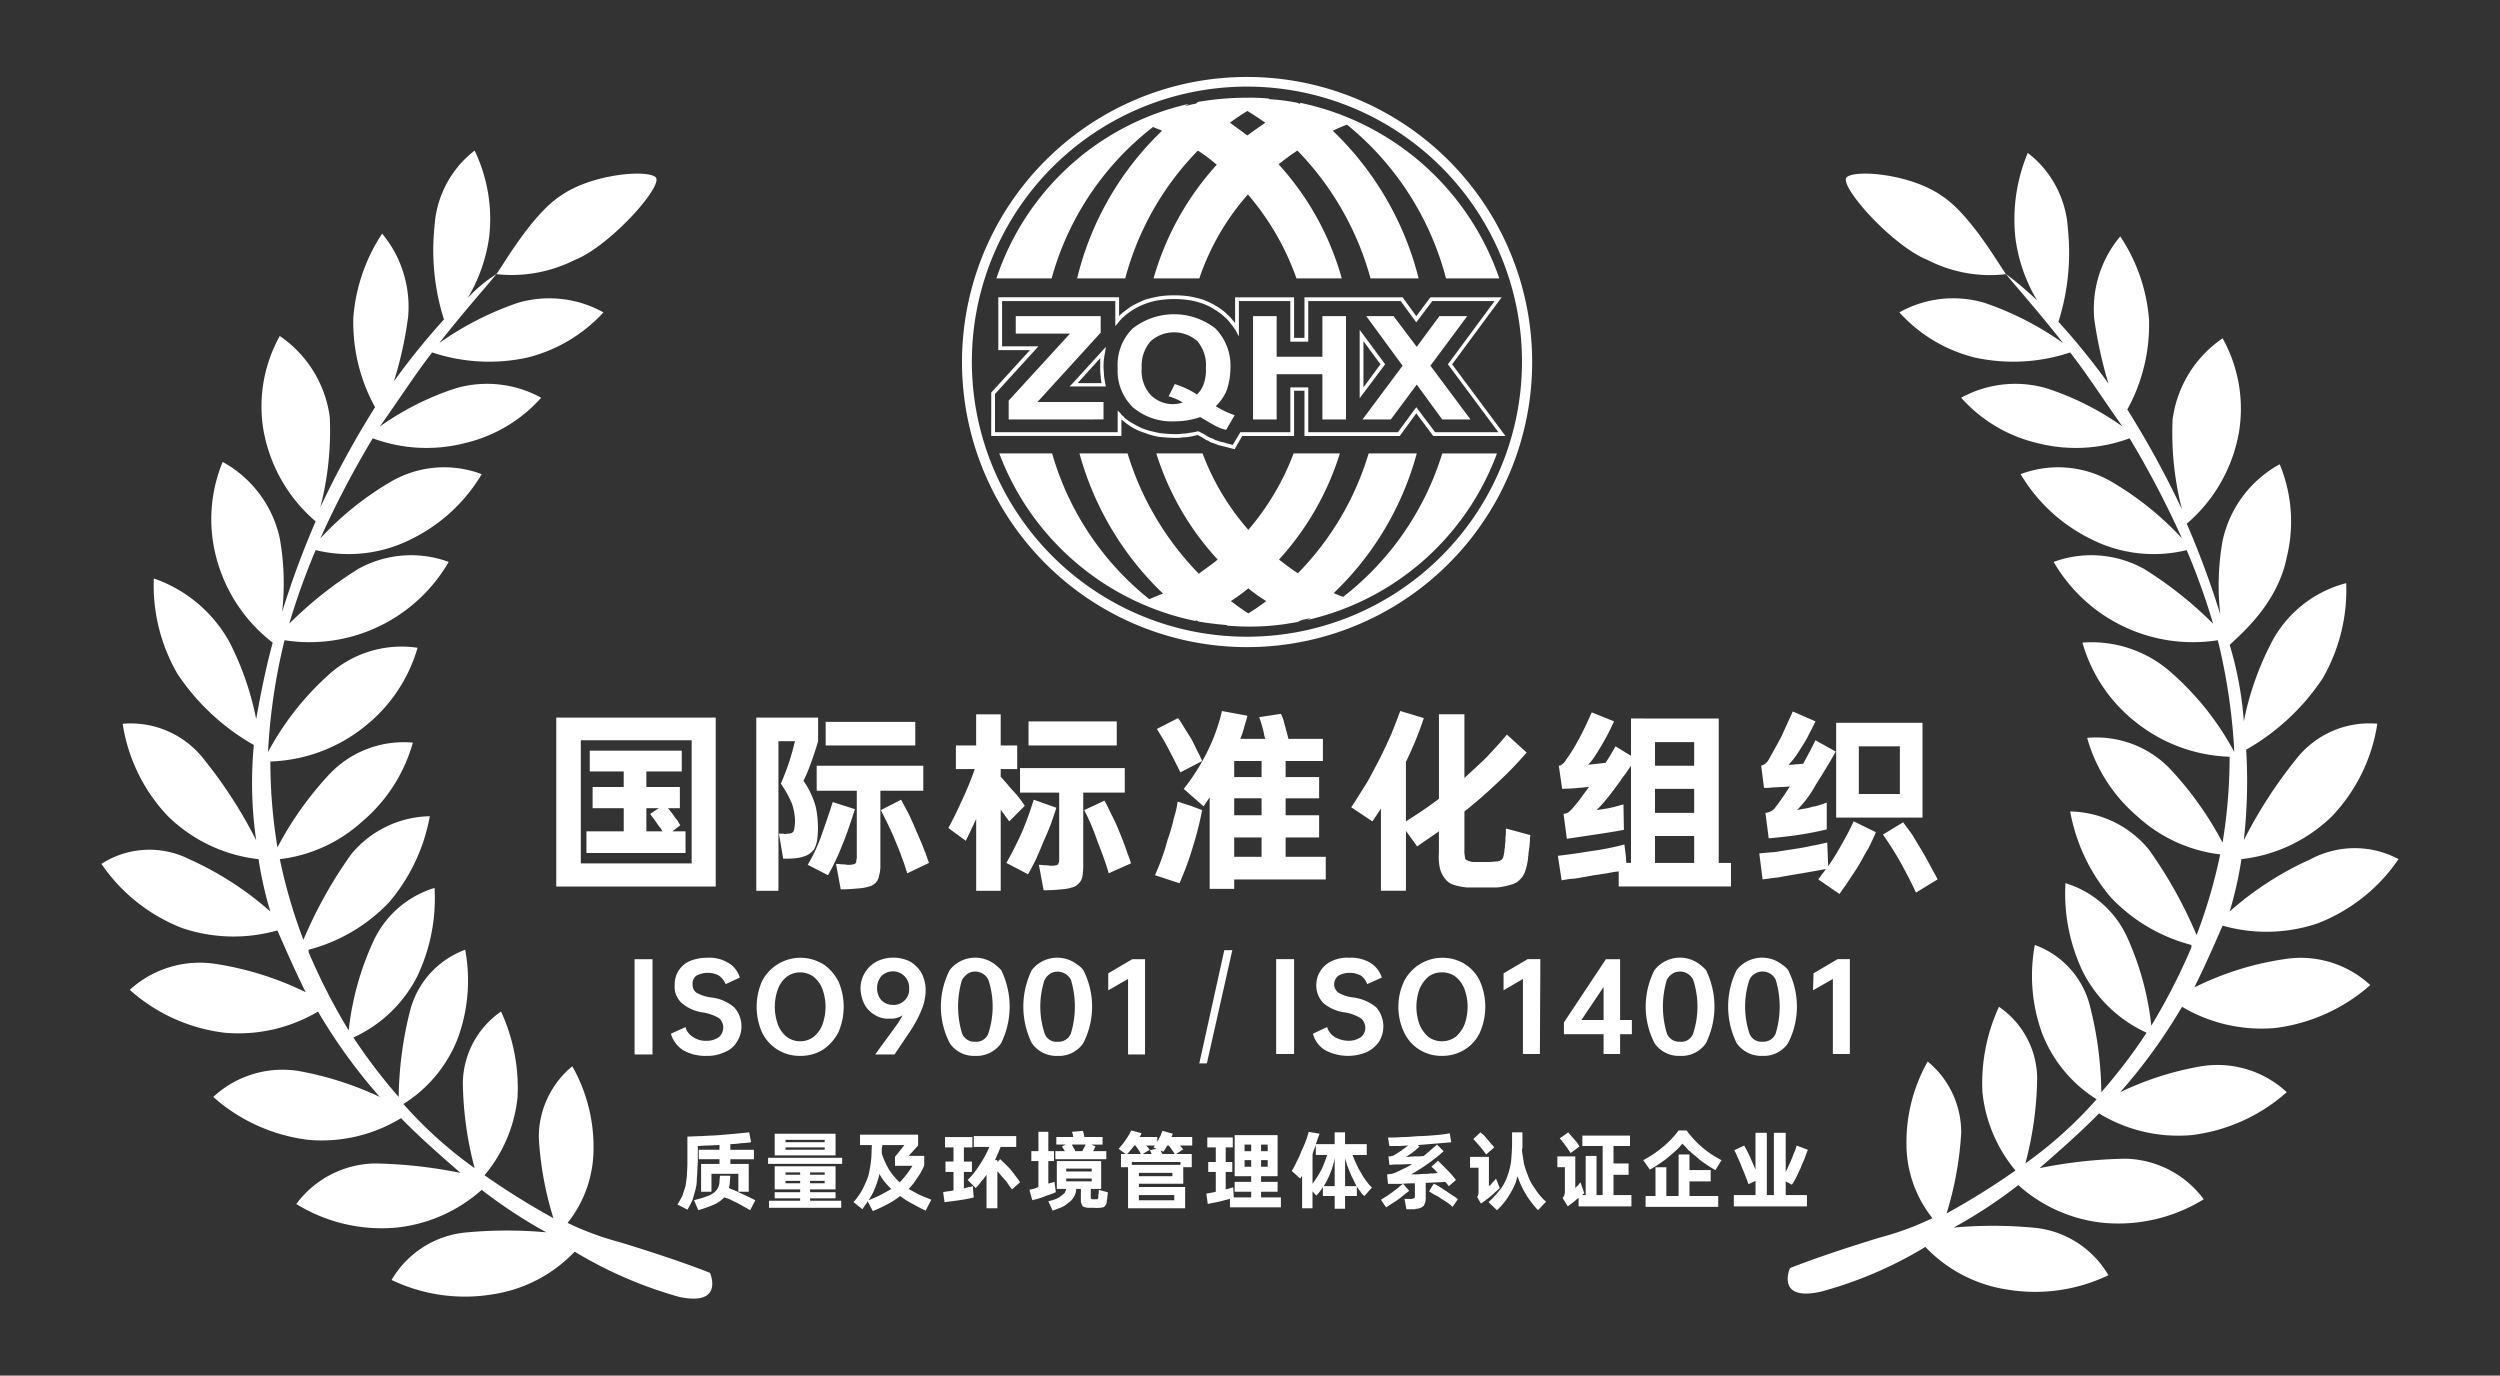
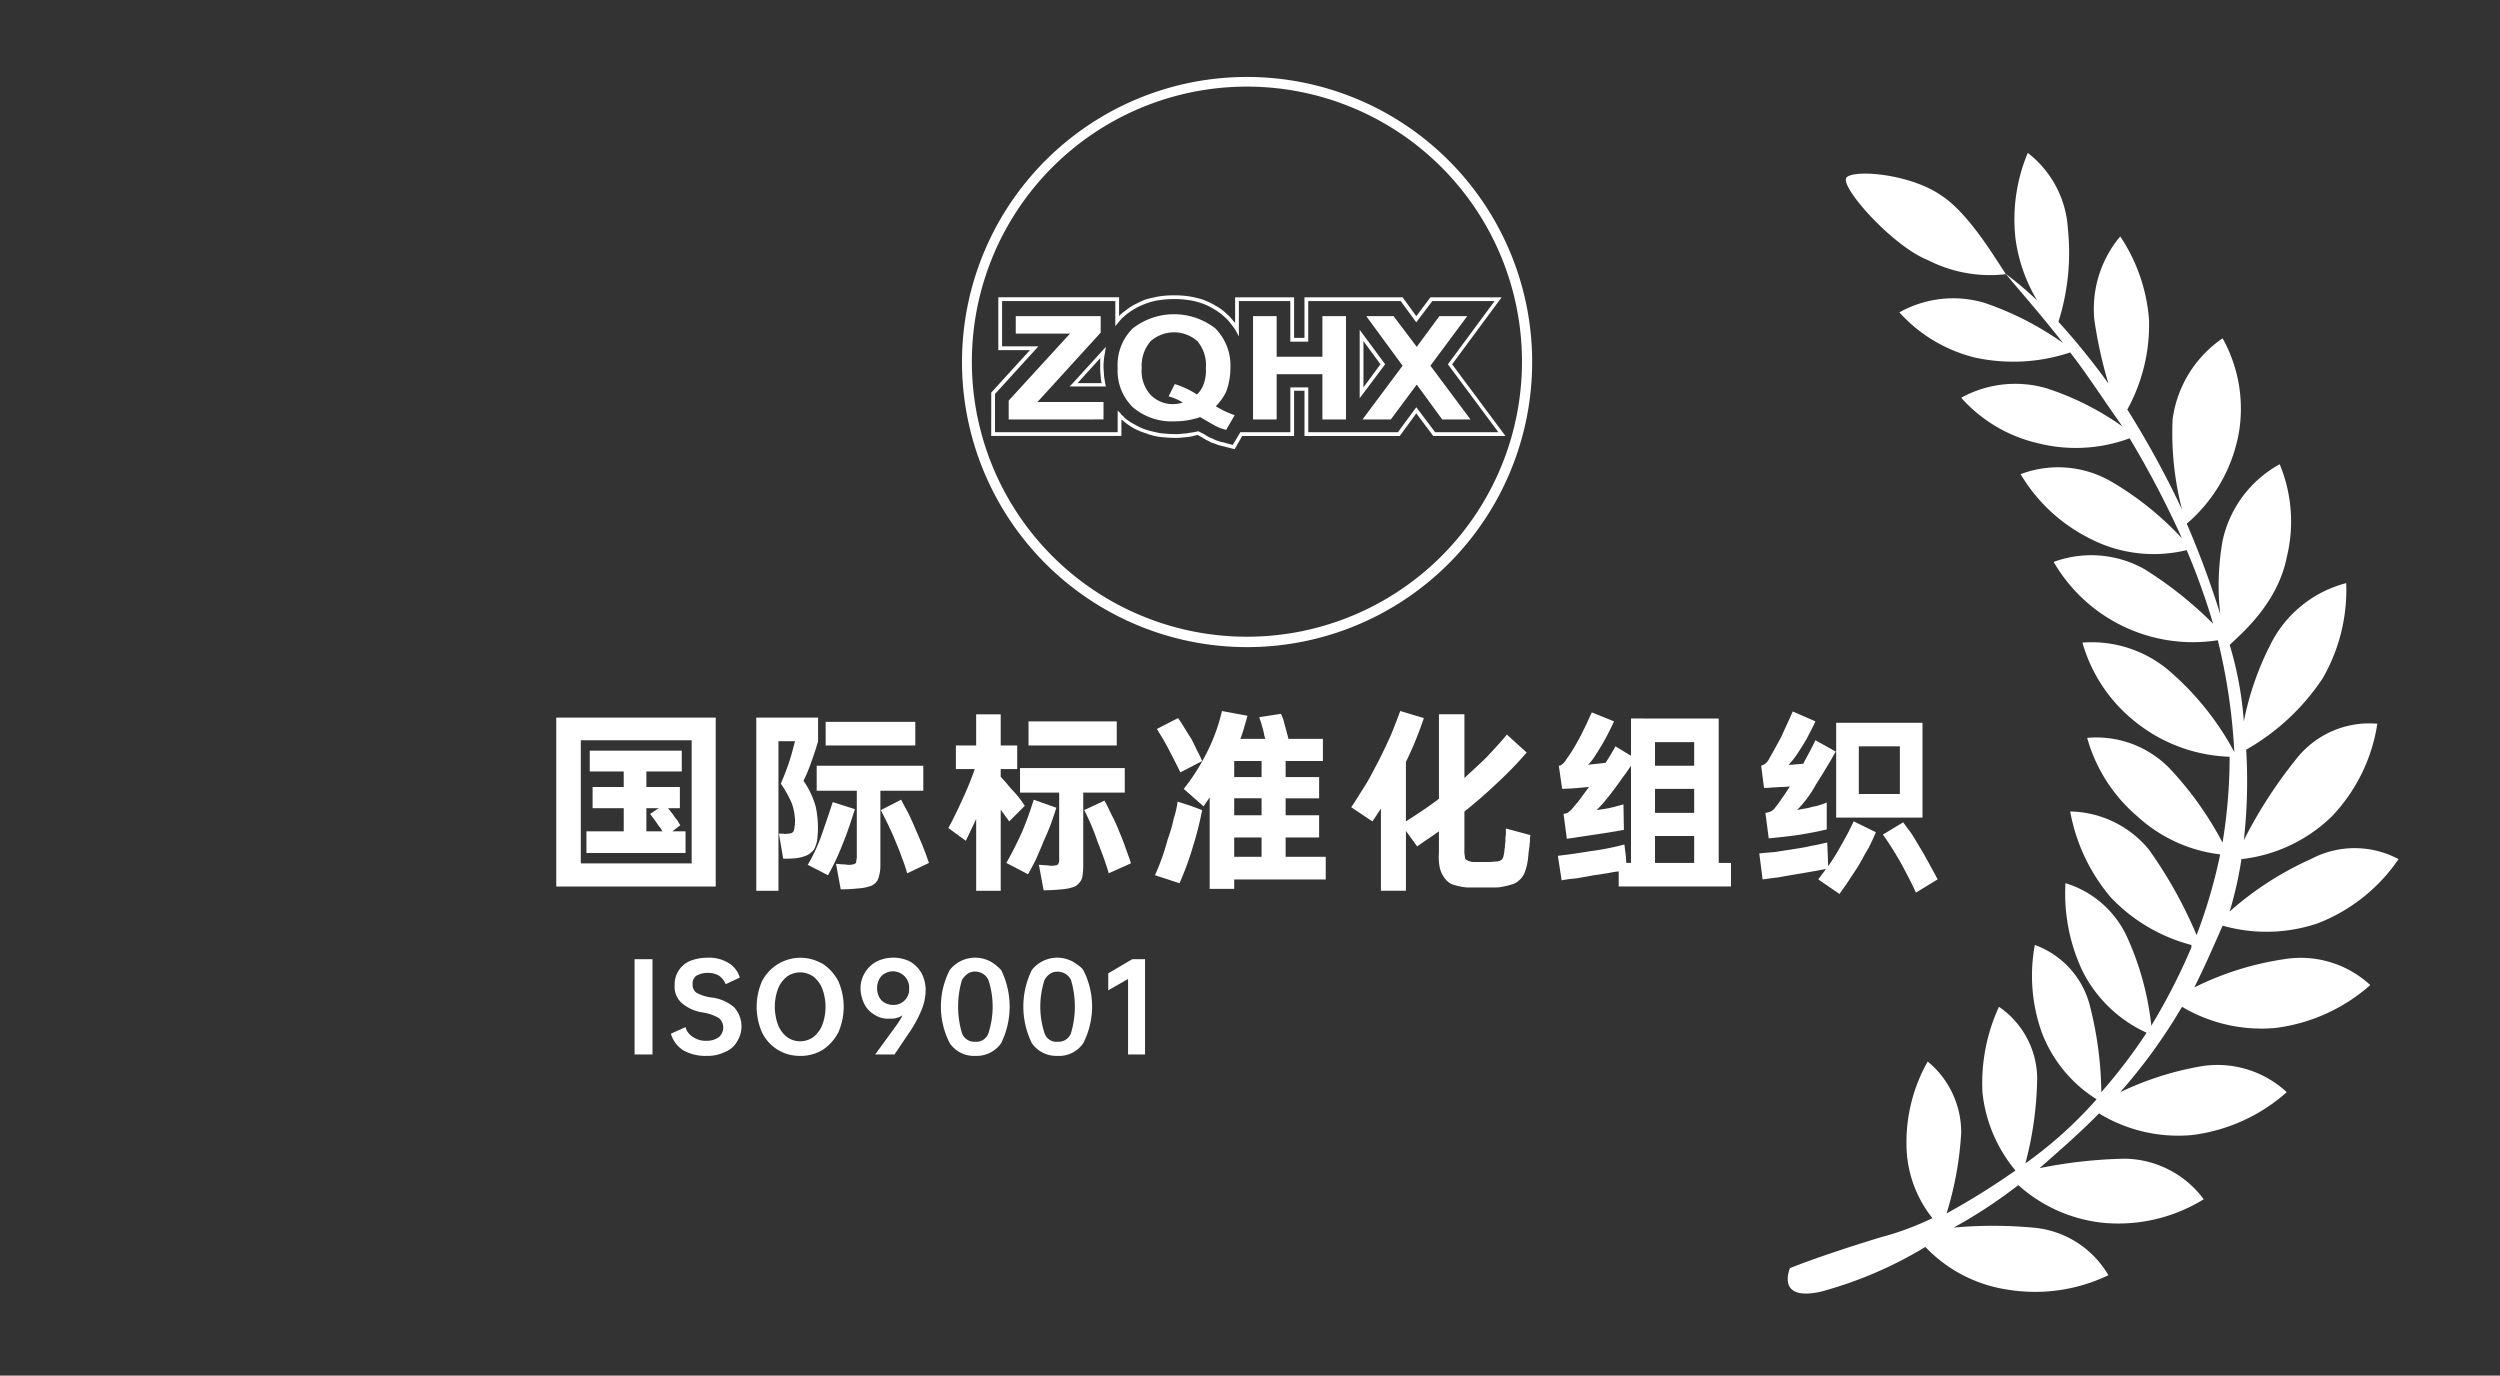
<svg xmlns="http://www.w3.org/2000/svg" id="图层_1" data-name="图层 1" viewBox="0 0 150.168 82.628">
  <rect x="0" y="0" width="150.168" height="82.628" fill="#333333" stroke="none" />
  <defs>
    <style>.cls-1{fill:#fff;fill-rule:evenodd;}</style>
  </defs>
-   <path class="cls-1" d="M29.815,16.468c.425-.567,2.125-3.571,3.854-4.704,1.842-1.303,5.129-1.587,5.696-1.133.595.425-2.692,4.137-4.846,4.987a8.427,8.427,0,0,1-4.704.85c-.567.708-1.87,2.154-3.429,4.137a18.462,18.462,0,0,1,4.704-2.409,6.69,6.69,0,0,1,5.157.567,9.195,9.195,0,0,1-4.59,2.72,10.807,10.807,0,0,1-5.696-.312c-1.02,1.303-2.012,2.862-3.146,4.449a16.838,16.838,0,0,1,4.562-2.296,6.734,6.734,0,0,1,5.129.567,8.808,8.808,0,0,1-4.562,2.72,9.299,9.299,0,0,1-5.554-.283,57.526,57.526,0,0,0-3.146,6.008,18.515,18.515,0,0,1,4.279-3.429,6.364,6.364,0,0,1,5.412-.425,10.057,10.057,0,0,1-4.137,3.854,8.343,8.343,0,0,1-5.837.708,41.082,41.082,0,0,0-1.587,4.421,23.207,23.207,0,0,1,4.137-3.287,6.538,6.538,0,0,1,5.441-.425,9.664,9.664,0,0,1-9.861,4.704,35.9,35.9,0,0,0-.992,6.716,17.034,17.034,0,0,1,3.712-4.704,6.509,6.509,0,0,1,5.271-1.558,9.335,9.335,0,0,1-3.146,4.704A9.536,9.536,0,0,1,16.241,45.741a31.427,31.427,0,0,0,.425,5.158,20.21,20.21,0,0,1,3.146-4.421,6.135,6.135,0,0,1,4.987-1.87,9.574,9.574,0,0,1-3.004,4.704A8.925,8.925,0,0,1,16.808,51.607a31.679,31.679,0,0,0,1.417,4.846,26.699,26.699,0,0,1,2.862-5.129,6.255,6.255,0,0,1,4.732-2.295,11.019,11.019,0,0,1-2.437,5.157,10.212,10.212,0,0,1-4.846,2.862v.142a36.788,36.788,0,0,0,2.409,4.704,17.158,17.158,0,0,1,1.445-5.271,5.942,5.942,0,0,1,3.712-3.287,10.904,10.904,0,0,1-1.02,5.271,8.036,8.036,0,0,1-3.854,3.712,32.999,32.999,0,0,0,2.72,3.571,22.079,22.079,0,0,1,.708-5.271,5.316,5.316,0,0,1,3.287-3.571,10.128,10.128,0,0,1-.425,5.271,8.119,8.119,0,0,1-3.287,3.995,25.067,25.067,0,0,0,4.279,3.854,20.928,20.928,0,0,1-.708-5.129,5.295,5.295,0,0,1,2.295-4.279,10.998,10.998,0,0,1,.992,5.129,8.654,8.654,0,0,1-1.984,4.704,44.002,44.002,0,0,0,4.137,2.579,20.007,20.007,0,0,1-.878-4.846,5.517,5.517,0,0,1,2.012-4.279,9.832,9.832,0,0,1,1.275,4.987,7.12,7.12,0,0,1-1.558,4.421,17.401,17.401,0,0,0,3.145,1.162c3.712,1.134,5.412,1.842,5.412,1.842s.878,2.012-1.842,1.445a25.33,25.33,0,0,1-6.291-2.72,8.53,8.53,0,0,1-4.846,2.55,10.198,10.198,0,0,1-6.149-.85,5.796,5.796,0,0,1,4.562-2.862,26.373,26.373,0,0,1,4.732,0,29.565,29.565,0,0,1-3.882-2.55,9.109,9.109,0,0,1-5.129,2.267,9.77,9.77,0,0,1-6.007-1.417,6,6,0,0,1,4.732-2.437,28.414,28.414,0,0,1,5.129.567c-1.134-.992-2.437-2.125-3.571-3.287a9.142,9.142,0,0,1-5.554,1.304,10.502,10.502,0,0,1-5.724-2.579,6.113,6.113,0,0,1,5.129-1.558,19.555,19.555,0,0,1,4.874,1.558,32.785,32.785,0,0,1-3.712-5.129,9.367,9.367,0,0,1-5.583,1.275,10.392,10.392,0,0,1-5.724-2.579,6.237,6.237,0,0,1,5.157-1.558,18.823,18.823,0,0,1,5.412,1.7c-.567-1.133-1.133-2.409-1.7-3.712a9.628,9.628,0,0,1-5.724-.142,10.438,10.438,0,0,1-4.846-3.854,5.312,5.312,0,0,1,5.271-.283,19.157,19.157,0,0,1,4.874,3.145,22.961,22.961,0,0,1-.708-3.145,9.245,9.245,0,0,1-5.441-2.579,10.297,10.297,0,0,1-2.72-5.554,5.57,5.57,0,0,1,4.874,2.125,27.52,27.52,0,0,1,3.146,4.874,24.192,24.192,0,0,1-.142-5.724,13.552,13.552,0,0,1-4.591-4.279,10.618,10.618,0,0,1-1.417-5.724,8.27,8.27,0,0,1,4.562,3.854,17.636,17.636,0,0,1,1.587,4.591c.283-1.587.567-3.004.992-4.591a9.481,9.481,0,0,1-3.429-5.271,8.983,8.983,0,0,1,.425-5.583,6.901,6.901,0,0,1,3.429,4.591,15.39,15.39,0,0,1,.142,4.421,53.775,53.775,0,0,1,2.012-5.441,9.351,9.351,0,0,1-3.146-5.554,8.694,8.694,0,0,1,.992-5.582,7.016,7.016,0,0,1,3.004,4.874,18.331,18.331,0,0,1-.567,5.412,56.258,56.258,0,0,1,3.287-6.008,10.555,10.555,0,0,1-1.304-5.412,10.639,10.639,0,0,1,1.729-5.016,6.878,6.878,0,0,1,1.559,5.016,22.866,22.866,0,0,1-.85,3.854,41.857,41.857,0,0,1,3.004-3.712,13.778,13.778,0,0,1-.567-5.582,6.214,6.214,0,0,1,2.409-4.562,9.464,9.464,0,0,1,.878,5.157,9.701,9.701,0,0,1-1.303,3.712,8.356,8.356,0,0,1,1.729-1.445Z" />
  <path class="cls-1" d="M120.495,16.468c-.425-.567-2.125-3.571-3.854-4.704-1.842-1.303-5.129-1.587-5.696-1.133-.595.425,2.692,4.137,4.846,4.987a8.191,8.191,0,0,0,4.704.85c.567.708,1.87,2.154,3.429,4.137a18.457,18.457,0,0,0-4.704-2.409,6.607,6.607,0,0,0-5.129.567,8.996,8.996,0,0,0,4.562,2.72,10.808,10.808,0,0,0,5.696-.312c1.02,1.303,2.012,2.862,3.145,4.449a16.833,16.833,0,0,0-4.562-2.296,6.734,6.734,0,0,0-5.129.567,8.808,8.808,0,0,0,4.562,2.72,9.299,9.299,0,0,0,5.554-.283,57.579,57.579,0,0,1,3.145,6.008,18.516,18.516,0,0,0-4.279-3.429,6.364,6.364,0,0,0-5.412-.425,10.056,10.056,0,0,0,4.137,3.854,8.344,8.344,0,0,0,5.838.708,41.144,41.144,0,0,1,1.587,4.421,23.204,23.204,0,0,0-4.137-3.287,6.538,6.538,0,0,0-5.441-.425,9.664,9.664,0,0,0,9.861,4.704,35.925,35.925,0,0,1,.992,6.716,17.037,17.037,0,0,0-3.712-4.704,7.19,7.19,0,0,0-5.412-1.87,9.292,9.292,0,0,0,3.145,4.732,9.535,9.535,0,0,0,5.696,2.125,31.398,31.398,0,0,1-.425,5.157,20.22,20.22,0,0,0-3.145-4.421,6.135,6.135,0,0,0-4.987-1.87,9.578,9.578,0,0,0,3.004,4.704,8.926,8.926,0,0,0,4.987,2.295,31.701,31.701,0,0,1-1.417,4.846,26.69,26.69,0,0,0-2.862-5.129,6.254,6.254,0,0,0-4.732-2.295,11.014,11.014,0,0,0,2.437,5.157,10.205,10.205,0,0,0,4.846,2.862v.142a36.797,36.797,0,0,1-2.409,4.704,17.334,17.334,0,0,0-1.445-5.299,5.98,5.98,0,0,0-3.712-3.259,10.904,10.904,0,0,0,1.02,5.271,8.036,8.036,0,0,0,3.854,3.712,32.979,32.979,0,0,1-2.72,3.571,21.866,21.866,0,0,0-.708-5.271,5.258,5.258,0,0,0-3.287-3.571,10.126,10.126,0,0,0,.425,5.271,8.12,8.12,0,0,0,3.287,3.996,25.073,25.073,0,0,1-4.279,3.854,20.927,20.927,0,0,0,.708-5.129,5.255,5.255,0,0,0-2.296-4.279,10.998,10.998,0,0,0-.992,5.129,8.743,8.743,0,0,0,1.984,4.704,43.985,43.985,0,0,1-4.137,2.579,20.266,20.266,0,0,0,.878-4.846,5.517,5.517,0,0,0-2.012-4.279,9.837,9.837,0,0,0-1.275,4.987,7.121,7.121,0,0,0,1.559,4.421,17.455,17.455,0,0,1-3.146,1.162c-3.712,1.133-5.412,1.842-5.412,1.842s-.878,2.012,1.842,1.417a24.221,24.221,0,0,0,6.291-2.692,8.53,8.53,0,0,0,4.846,2.55,10.196,10.196,0,0,0,6.149-.85,5.797,5.797,0,0,0-4.562-2.862,26.395,26.395,0,0,0-4.732,0,29.567,29.567,0,0,0,3.882-2.55,9.02,9.02,0,0,0,5.129,2.267,9.771,9.771,0,0,0,6.008-1.417,6.001,6.001,0,0,0-4.732-2.437,28.441,28.441,0,0,0-5.129.567c1.133-.992,2.437-2.126,3.571-3.287a9.142,9.142,0,0,0,5.554,1.303,10.499,10.499,0,0,0,5.724-2.579,6.114,6.114,0,0,0-5.129-1.558,18.472,18.472,0,0,0-4.874,1.558,32.788,32.788,0,0,0,3.712-5.129,9.364,9.364,0,0,0,5.583,1.275,10.59,10.59,0,0,0,5.724-2.579,6.146,6.146,0,0,0-5.158-1.558,17.991,17.991,0,0,0-5.412,1.7c.567-1.134,1.134-2.409,1.7-3.712a9.624,9.624,0,0,0,5.724-.142,10.437,10.437,0,0,0,4.846-3.854,5.601,5.601,0,0,0-5.271,0,19.15,19.15,0,0,0-4.874,3.145,23.005,23.005,0,0,0,.708-3.145,9.245,9.245,0,0,0,5.441-2.579,10.301,10.301,0,0,0,2.72-5.554,5.571,5.571,0,0,0-4.874,2.125,27.541,27.541,0,0,0-3.145,4.874,31.737,31.737,0,0,0,.142-5.441,13.554,13.554,0,0,0,4.591-4.279,10.619,10.619,0,0,0,1.417-5.724,7.055,7.055,0,0,0-4.562,3.712,17.641,17.641,0,0,0-1.587,4.591,21.159,21.159,0,0,0-.85-4.591c.567-.567,2.862-2.409,3.429-5.271a8.979,8.979,0,0,0-.425-5.582,6.902,6.902,0,0,0-3.429,4.591,15.397,15.397,0,0,0-.141,4.421,53.856,53.856,0,0,0-2.012-5.441,9.349,9.349,0,0,0,3.145-5.554,8.692,8.692,0,0,0-.992-5.582,7.014,7.014,0,0,0-3.004,4.874,18.34,18.34,0,0,0,.567,5.412,56.298,56.298,0,0,0-3.287-6.008,10.555,10.555,0,0,0,1.303-5.412,10.43,10.43,0,0,0-1.728-4.987,6.771,6.771,0,0,0-1.558,4.987,26.024,26.024,0,0,0,.85,3.854,41.888,41.888,0,0,0-3.004-3.712,13.779,13.779,0,0,0,.567-5.583,6.213,6.213,0,0,0-2.409-4.562,10.335,10.335,0,0,0-.737,5.157,9.697,9.697,0,0,0,1.304,3.712,19.8,19.8,0,0,0-1.87-1.587Z" />
  <path class="cls-1" d="M42.991,43.106v10.145h-9.578V43.106Zm-8.104,8.756h6.659V44.466H34.887v7.396Zm2.579-4.59h-1.87v1.275h1.87v1.389h-2.239v1.303h5.951v-1.303h-.793l.482-.368a2.447,2.447,0,0,1-.17-.283,1.763,1.763,0,0,1-.255-.34l-.312-.397h.708v-1.275H38.826v-.935h2.125v-1.247h-5.526v1.247h2.04v.935Zm2.097,1.275H38.826v1.389h.964c-.028-.057-.085-.142-.113-.198-.057-.057-.085-.113-.142-.17a4.175,4.175,0,0,0-.255-.368c-.085-.113-.17-.227-.227-.311l.51-.34Zm9.578-5.441h0v1.417c-.113.397-.255.822-.397,1.218a10.068,10.068,0,0,1-.482,1.162,4.935,4.935,0,0,1,.737,1.558,5.977,5.977,0,0,1,.085,2.012,1.92,1.92,0,0,1-.198.567,1.251,1.251,0,0,1-.425.34,2.449,2.449,0,0,1-.652.17,6.919,6.919,0,0,1-.765.028l-.255-1.502h.283a.242.242,0,0,0,.198,0,.791.791,0,0,0,.255-.028.283.283,0,0,0,.142-.113.829.829,0,0,0,.057-.255,1.874,1.874,0,0,0,.028-.425,3.253,3.253,0,0,0-.198-1.02,6.745,6.745,0,0,0-.652-1.162c.17-.397.34-.822.482-1.247.142-.425.255-.85.368-1.303h-.992v8.983h-1.332v-10.4Zm1.077,8.785h0l.283,1.53a10.133,10.133,0,0,0,1.048-.057,2.624,2.624,0,0,0,.652-.113.806.806,0,0,0,.397-.227.756.756,0,0,0,.199-.397,2.158,2.158,0,0,0,.085-.595v-4.534H55.46v-1.502h-6.404v1.502h2.409v3.911a.63.63,0,0,1-.028.255.36.36,0,0,1-.028.17.246.246,0,0,1-.17.085.873.873,0,0,1-.283.028c-.085,0-.198-.028-.312-.028-.141,0-.283-.028-.425-.028Zm4.761-8.53h0v1.417h-5.384v-1.417Zm-.85,4.676h0c.113.227.255.482.425.793.142.312.312.652.482,1.077.17.397.34.765.453,1.077.142.34.227.624.312.85l-1.304.623c-.085-.255-.17-.567-.311-.907-.113-.34-.255-.68-.397-1.02-.142-.368-.312-.708-.454-1.02q-.255-.51-.425-.85l1.219-.623Zm-5.611,3.91h0l1.218.624a14.111,14.111,0,0,0,.879-1.87c.283-.68.51-1.389.737-2.097l-1.332-.425c-.199.623-.425,1.275-.652,1.927a9.941,9.941,0,0,1-.85,1.842Zm10.117-7.169h0v-1.87h1.474v1.87h.992v1.417h-.992v.453c.113.142.255.283.397.454a5.619,5.619,0,0,0,.397.453,6.155,6.155,0,0,1,.652.85l-.935.935c-.057-.085-.141-.198-.227-.311-.085-.142-.198-.255-.283-.397v4.874h-1.474v-4.308c-.113.227-.198.425-.312.652-.085.198-.198.425-.312.652l-1.048-.765c.283-.51.567-1.105.85-1.729a18.842,18.842,0,0,0,.737-1.814h-1.134v-1.417Zm3.769,7.169h0l.283,1.53c.425,0,.765-.028,1.077-.057a2.408,2.408,0,0,0,.623-.113.702.702,0,0,0,.397-.227.808.808,0,0,0,.227-.397,4.267,4.267,0,0,0,.056-.595v-4.477h2.494v-1.474h-6.291v1.474h2.352v4.109a.4.4,0,0,1-.057.17.156.156,0,0,1-.142.085.962.962,0,0,1-.283.028c-.085,0-.198-.028-.312-.028-.142,0-.255-.028-.425-.028Zm4.676-8.614h0v1.445h-5.299v-1.445Zm-6.631,8.501h0l1.303.68c.142-.255.312-.567.482-.907.141-.34.311-.708.453-1.077.17-.368.312-.708.454-1.077.113-.34.227-.652.311-.935l-1.36-.482a19.994,19.994,0,0,1-.708,1.955c-.283.623-.595,1.247-.935,1.842Zm5.894-3.741h0c.113.198.255.482.397.793a9.379,9.379,0,0,1,.482,1.048q.255.595.425,1.105c.113.312.227.595.283.822l-1.332.595c-.142-.51-.368-1.134-.68-1.927a13.685,13.685,0,0,0-.793-1.87l1.219-.567Zm10.598-5.214h0a3.305,3.305,0,0,1,.17.425c.028.142.085.34.142.538l.142.539h2.068v1.332h-2.239v.964h2.012v1.275h-2.012v1.02h2.012v1.332h-2.012v1.162h2.409v1.36h-5.498v.567h-1.473v-5.497l-.368.538-1.19-1.048a12.389,12.389,0,0,0,1.388-2.182,10.924,10.924,0,0,0,.907-2.494l1.53.283c-.056.255-.141.482-.198.709a6.384,6.384,0,0,1-.227.68h1.502c-.028-.057-.028-.113-.057-.17,0-.028-.028-.113-.028-.17a9.563,9.563,0,0,0-.283-.964l1.303-.199Zm-7.566,9.692h0l1.474.482a17.687,17.687,0,0,0,.793-2.154,19.905,19.905,0,0,0,.567-2.239l-.68-.255-.793-.255a5.379,5.379,0,0,1-.227.992,8.883,8.883,0,0,1-.368,1.275,13.894,13.894,0,0,1-.765,2.154Zm1.388-9.437h0l-1.275.652c.227.368.482.765.708,1.219.255.482.482.935.708,1.389l1.304-.68a5.688,5.688,0,0,0-.283-.595c-.113-.227-.227-.482-.368-.737q-.213-.34-.425-.68a6.692,6.692,0,0,0-.369-.567Zm3.372,8.331h1.644v-1.162h-1.644v1.162Zm0-2.494h1.644v-1.02h-1.644v1.02Zm0-2.296h1.644v-.964h-1.644v.964Zm10.315,3.231h0v3.599h-1.502v-4.931l-.51.765-1.275-.85c.311-.453.595-.935.907-1.417.283-.482.538-.992.793-1.474.255-.51.482-.992.708-1.502.198-.482.368-.935.538-1.388l1.417.425a21.44,21.44,0,0,1-1.077,2.635v3.571c.708-.453,1.36-.878,1.984-1.36v-5.073h1.53v3.826c.453-.425.907-.822,1.332-1.247.425-.454.822-.878,1.218-1.36l1.19,1.077a22.073,22.073,0,0,1-1.785,1.842q-.935.892-1.955,1.7v2.295a1.508,1.508,0,0,0,.028.397c0,.113.028.198.113.227a.924.924,0,0,0,.368.113h.765a3.441,3.441,0,0,0,.595-.028.604.604,0,0,0,.34-.085.383.383,0,0,0,.141-.255,1.676,1.676,0,0,0,.057-.397.628.628,0,0,0,.028-.255,1.495,1.495,0,0,0,.028-.368c0-.113.028-.227.028-.34V49.765l1.474.397a1.064,1.064,0,0,0-.028.312c0,.113-.028.255-.028.368-.028.141-.028.255-.057.368,0,.142-.028.255-.028.34a3.704,3.704,0,0,1-.17.765,1.184,1.184,0,0,1-.312.51,1.043,1.043,0,0,1-.538.312,4.235,4.235,0,0,1-.822.17h-1.842a3.833,3.833,0,0,1-.822-.17,1.043,1.043,0,0,1-.51-.397,1.646,1.646,0,0,1-.283-.595,3.259,3.259,0,0,1-.057-.907v-1.303c-.425.311-.878.595-1.304.907l-.68-.935Zm18.788-6.745h0v8.671h.737v1.417h-6.744v-.907a5.685,5.685,0,0,0-.68.113c-.255.028-.51.085-.793.113-.425.085-.793.142-1.105.198a6.897,6.897,0,0,0-.85.113l-.226-1.473c.482-.057,1.133-.142,1.984-.283a15.767,15.767,0,0,0,2.012-.397l.085.68.028.425h.283v-5.838c-.113.17-.227.34-.368.538-.142.17-.283.397-.453.624-.255.34-.482.652-.68.878a5.935,5.935,0,0,1-.567.623c.227-.028.454-.057.737-.113.283-.057.567-.142.878-.227l.028,1.53c-.595.113-1.162.198-1.728.283q-.85.128-1.7.255l-.199-1.502a.547.547,0,0,0,.283-.085,1.924,1.924,0,0,0,.34-.34c.085-.113.226-.255.368-.453.142-.198.312-.425.539-.737l-.283.028c-.567.057-.992.085-1.332.085l-.198-1.388a.257.257,0,0,0,.198-.085.67.67,0,0,0,.227-.255c.057-.085.142-.198.255-.368s.255-.397.425-.708c.198-.34.34-.652.482-.935.142-.283.255-.567.397-.85l1.332.538a14.941,14.941,0,0,1-.765,1.473q-.255.425-.425.68a2.872,2.872,0,0,1-.368.453,91.96,91.96,0,0,0,1.048-.113c.227-.34.425-.68.595-.992l.935.567v-2.239Zm-3.826,8.671h2.352v-1.615h-2.352v1.615Zm0-3.004h2.352v-1.445h-2.352v1.445Zm0-2.834h2.352v-1.417h-2.352v1.417Zm16.067-2.579h0v5.696h-5.186v-5.696Zm-9.436,5.412h0a.921.921,0,0,0,.368-.113.732.732,0,0,0,.255-.255c.17-.198.312-.425.454-.623.142-.198.255-.397.397-.595l-.34.028c-.255,0-.482.028-.68.028a3.602,3.602,0,0,1-.538.028l-.17-1.332a1.391,1.391,0,0,0,.198-.085.805.805,0,0,0,.255-.283c.255-.453.51-.907.765-1.388.227-.51.453-.992.68-1.502l1.36.595c-.113.255-.227.482-.368.737a5.69,5.69,0,0,1-.397.708c-.141.227-.283.454-.425.652a4.051,4.051,0,0,1-.425.51,2.442,2.442,0,0,0,.454-.028c.142,0,.283-.028.425-.028.255-.482.51-.935.737-1.417l1.218.68c-.142.255-.311.567-.51.878q-.298.51-.68,1.105a6.713,6.713,0,0,1-1.134,1.53c.142-.028.283-.057.453-.085a2.971,2.971,0,0,0,.482-.113,2.123,2.123,0,0,0,.453-.113,3.107,3.107,0,0,0,.397-.141v1.615c-.595.142-1.19.255-1.757.34-.595.085-1.162.142-1.728.198l-.199-1.53Zm-.368,2.437h0l.199,1.558c.283-.028.567-.085.907-.113.312-.057.623-.113.964-.17.34-.057.68-.113.992-.17q.51-.085.935-.17a2.159,2.159,0,0,1-.227.312c-.057.085-.142.198-.227.311l1.275.878c.17-.255.368-.51.567-.822.198-.311.425-.623.624-.964.198-.34.368-.68.567-.992.142-.312.312-.624.425-.935l-1.332-.652a15.268,15.268,0,0,1-.708,1.36,12.996,12.996,0,0,1-.822,1.332l-.057-1.417c-.283.057-.595.142-.964.199-.34.085-.708.141-1.077.198s-.737.113-1.077.17c-.368.028-.68.057-.964.085Zm5.979-3.571h2.465v-2.862h-2.465v2.862Zm2.664,1.7h0c.142.199.34.454.538.737.199.312.368.624.567.935.198.34.368.652.539.964.17.312.312.567.425.793l-1.303.794c-.255-.567-.567-1.162-.907-1.785a18.778,18.778,0,0,0-1.077-1.7Z" />
-   <path class="cls-1" d="M74.9,4.623a17.124,17.124,0,1,1-12.1,5.016,17.095,17.095,0,0,1,12.1-5.016Zm11.675,5.412h0a16.522,16.522,0,1,0,4.846,11.703,16.513,16.513,0,0,0-4.846-11.703Z" />
+   <path class="cls-1" d="M74.9,4.623a17.124,17.124,0,1,1-12.1,5.016,17.095,17.095,0,0,1,12.1-5.016m11.675,5.412h0a16.522,16.522,0,1,0,4.846,11.703,16.513,16.513,0,0,0-4.846-11.703Z" />
  <path class="cls-1" d="M60.589,25.196v-1.134l3.684-4.024h-3.259v-1.049h5.101v.992l-3.797,4.165h3.967v1.048Zm12.44-.793h0a5.897,5.897,0,0,0,1.133.538l-.51.878a2.34,2.34,0,0,1-.623-.227c-.057-.028-.368-.199-.935-.539a4.685,4.685,0,0,1-1.53.255,3.595,3.595,0,0,1-2.522-.85,3.053,3.053,0,0,1-.907-2.352,3.076,3.076,0,0,1,.907-2.381,4.041,4.041,0,0,1,4.959,0,3.181,3.181,0,0,1,.907,2.381,4.039,4.039,0,0,1-.255,1.417,3.116,3.116,0,0,1-.623.878Zm-1.134-.708h0a1.546,1.546,0,0,0,.425-.68,2.419,2.419,0,0,0,.113-.907,2.22,2.22,0,0,0-.51-1.615,2.117,2.117,0,0,0-2.805,0,2.241,2.241,0,0,0-.538,1.615,2.123,2.123,0,0,0,.538,1.615,1.869,1.869,0,0,0,1.927.453,3.222,3.222,0,0,0-.85-.368l.368-.737a5.22,5.22,0,0,1,1.332.624Zm3.372,1.502h0v-6.206H76.685v2.437h2.748v-2.437h1.417v6.206h-1.417v-2.72H76.685v2.72Zm6.574,0h0l2.409-3.23-2.182-2.976h1.643l1.388,1.842,1.36-1.842h1.672l-2.21,2.976,2.409,3.23h-1.7l-1.53-2.097-1.558,2.097Z" />
  <path class="cls-1" d="M59.541,25.111v-1.53l2.324-2.55h-1.899v-3.174h7.254v1.134c.028-.028.057-.085.113-.113l.085-.085h0c.198-.142.397-.311.595-.425.255-.142.51-.255.765-.368.283-.085.567-.142.85-.198a6.474,6.474,0,0,1,1.814,0,6.925,6.925,0,0,1,.822.198,4.806,4.806,0,0,1,.765.368,3.055,3.055,0,0,1,.68.51,2.438,2.438,0,0,1,.368.397.498.498,0,0,1,.113.142v-1.559h3.542v2.437h.624v-2.437h5.894l.822,1.134.85-1.134h4.279l-2.975,4.024,3.202,4.307h-4.336l-1.02-1.36-.992,1.36h-5.724v-2.72h-.624v2.72h-3.117l-.454.793-.793-.199c-.057-.028-.142-.028-.199-.057-.085-.028-.141-.057-.226-.085l-.085-.028h0l-.085-.028a.708.708,0,0,1-.198-.113.477.477,0,0,1-.142-.057c-.085-.057-.142-.085-.227-.142l-.255-.142c-.057,0-.113.028-.17.028a.873.873,0,0,1-.227.057,3.16,3.16,0,0,1-.482.057,3.087,3.087,0,0,1-.51.028c-.311,0-.623-.028-.907-.057a3.726,3.726,0,0,1-.85-.227,3.959,3.959,0,0,1-.793-.34,5.52,5.52,0,0,1-.652-.482v.992h-7.821v-1.077Zm.227-1.445h0v2.295H67.135V24.658l.199.198c0,.028.028.056.057.085.028.028.057.028.085.057l.028.057h0a3.035,3.035,0,0,0,.623.425,3.473,3.473,0,0,0,.737.34c.283.085.539.142.822.198.283.028.595.057.878.057a2.589,2.589,0,0,0,.482-.028,2.197,2.197,0,0,0,.453-.057c.085,0,.17-.028.227-.028.085-.028.142-.028.227-.057h.028l.34.17a2.608,2.608,0,0,0,.227.142c.057.028.085.057.113.057h0c.057.028.142.057.198.085l.17.085.113.028a.104.104,0,0,0,.085.028.527.527,0,0,0,.199.057l.623.17.454-.765h3.004v-2.692h1.077v2.692h5.384l1.105-1.502,1.133,1.502h3.797l-3.032-4.08,2.805-3.797h-3.741l-.964,1.275-.935-1.275h-5.554v2.437h-1.077v-2.437h-3.089V20.209l-.198-.368a4.078,4.078,0,0,0-.311-.425,2.104,2.104,0,0,0-.34-.368,3.516,3.516,0,0,0-.652-.482,3.265,3.265,0,0,0-.708-.34,4.064,4.064,0,0,0-.794-.199,6.083,6.083,0,0,0-1.757,0,3.617,3.617,0,0,0-.793.199,3.983,3.983,0,0,0-1.388.822l-.057.057h-.028c0,.028-.028.057-.057.085a.753.753,0,0,0-.142.17l-.198.227v-1.502h-6.801V20.804h2.182l-2.607,2.862Zm6.319-2.154h0l-1.36,1.502h1.445a2.192,2.192,0,0,1-.057-.425,3.803,3.803,0,0,1-.028-.567v-.51Zm-1.672,1.53h0l-.17.17h2.182l-.028-.113c-.028-.17-.057-.34-.085-.538,0-.17-.028-.368-.028-.538a4.042,4.042,0,0,1,.085-.822l.057-.368-2.012,2.21Zm17.484-2.551h0v2.777l1.02-1.388-1.02-1.389Zm-.227,3.089h0v.34l1.53-2.04-1.53-2.069Z" />
-   <path class="cls-1" d="M76.26,5.927l-.057.028a11.873,11.873,0,0,1,1.757.227c.028.028.057.028.085.057l.085-.057a16.134,16.134,0,0,1,11.93,10.542h-3.202a17.619,17.619,0,0,0-5.951-9.238c-.283.113-.567.227-.85.368a18.547,18.547,0,0,1,5.157,8.87h-2.89a17.704,17.704,0,0,0-4.392-7.68c-.397.255-.765.538-1.133.822a16.878,16.878,0,0,1,3.797,6.858h-2.72a15.767,15.767,0,0,0-2.919-5.044,14.788,14.788,0,0,0-2.918,5.044h-2.749a17.107,17.107,0,0,1,3.797-6.83,10.781,10.781,0,0,0-1.134-.85,17.372,17.372,0,0,0-4.364,7.68h-2.89a18.224,18.224,0,0,1,5.101-8.87c-.17-.085-.368-.141-.538-.227a17.276,17.276,0,0,0-6.093,9.096h-3.316a15.859,15.859,0,0,1,11.562-10.485,1.581,1.581,0,0,0-.227.142,4.511,4.511,0,0,1,.595-.142h.028c.028-.028.085-.057.142-.113a17.03,17.03,0,0,1,2.947-.255,10.914,10.914,0,0,1,1.36.057Zm13.659,21.31h0a15.921,15.921,0,0,1-11.392,10.003,1.675,1.675,0,0,1,.227-.113,4.923,4.923,0,0,0-.623.142h0l-.17.085a14.655,14.655,0,0,1-2.947.283c-.453,0-.907-.028-1.332-.057l.057-.028c-.595-.057-1.19-.113-1.785-.227-.028-.028-.057-.057-.085-.057-.028,0-.057.028-.085.028a16.036,16.036,0,0,1-11.76-10.06h3.174a17.303,17.303,0,0,0,5.837,8.756c.255-.113.538-.227.822-.34a18.325,18.325,0,0,1-5.016-8.416H67.73a17.719,17.719,0,0,0,4.279,7.226c.368-.283.765-.539,1.133-.85a16.738,16.738,0,0,1-3.684-6.376h2.777a14.894,14.894,0,0,0,2.749,4.591,15.374,15.374,0,0,0,2.72-4.591H80.482a16.887,16.887,0,0,1-3.656,6.376c.368.283.737.567,1.134.822a17.371,17.371,0,0,0,4.25-7.198H85.101a18.182,18.182,0,0,1-4.987,8.388,4.766,4.766,0,0,0,.567.227,17.364,17.364,0,0,0,5.951-8.614Zm-16.039-19.865h0c.34.255.708.51,1.048.765.34-.255.709-.51,1.077-.765-.368-.255-.708-.482-1.077-.708-.368.227-.708.453-1.048.708Zm1.105,27.969h0a12.263,12.263,0,0,1-1.048.765c.34.255.68.51,1.048.737.368-.227.737-.482,1.077-.737a9.318,9.318,0,0,1-1.077-.765Z" />
-   <path class="cls-1" d="M72.038,63.877h0l1.502-6.801h.482l-1.53,6.801Zm39.077-.567h-1.02v-4.506l-1.19.68.028-1.02,1.445-.85h.737v5.696Zm-5.242-.737h0a.789.789,0,0,0,.793-.51,5.597,5.597,0,0,0,0-3.202.875.875,0,0,0-1.587,0,5.152,5.152,0,0,0,0,3.202.767.767,0,0,0,.793.51Zm0,.85h0a1.798,1.798,0,0,1-1.558-.765,4.983,4.983,0,0,1,0-4.392,1.945,1.945,0,0,1,2.749-.311,1.207,1.207,0,0,1,.34.311,4.803,4.803,0,0,1,0,4.392,1.749,1.749,0,0,1-1.53.765Zm-4.959-.85h0a.746.746,0,0,0,.793-.51,5.155,5.155,0,0,0,0-3.202.884.884,0,0,0-1.162-.425,1.025,1.025,0,0,0-.425.425,5.602,5.602,0,0,0,0,3.202.789.789,0,0,0,.794.51Zm0,.85h0a1.75,1.75,0,0,1-1.53-.765,4.804,4.804,0,0,1,0-4.392,1.943,1.943,0,0,1,2.749-.311,3.421,3.421,0,0,1,.34.311,4.983,4.983,0,0,1,0,4.392,1.766,1.766,0,0,1-1.558.765ZM96.323,61.27h0v-1.984l-1.332,1.984Zm1.7.85h-.708v1.19h-.992v-1.19h-2.381v-.708l2.522-3.797h.85V61.27h.708v.85Zm-5.526,1.19H91.477v-4.506l-1.162.68v-1.02l1.445-.85h.765l-.028,5.696Zm-5.894-.765h0a1.411,1.411,0,0,0,.822-.255,1.99,1.99,0,0,0,.538-.737,3.126,3.126,0,0,0,0-2.154,1.783,1.783,0,0,0-.538-.737,1.35,1.35,0,0,0-.822-.255,1.326,1.326,0,0,0-.794.255,1.987,1.987,0,0,0-.538.737,3.126,3.126,0,0,0,0,2.154,1.99,1.99,0,0,0,.538.737,1.326,1.326,0,0,0,.794.255Zm0,.878h0a2.458,2.458,0,0,1-2.267-1.417,3.614,3.614,0,0,1,0-3.06,2.591,2.591,0,0,1,3.486-1.134.621.621,0,0,1,.142.085,2.381,2.381,0,0,1,.935,1.049,3.833,3.833,0,0,1,0,3.06,2.382,2.382,0,0,1-.935,1.049,2.516,2.516,0,0,1-1.36.368Zm-7.538-4.251h0a1.588,1.588,0,0,1,.935-1.445,2.17,2.17,0,0,1,1.048-.198,2.248,2.248,0,0,1,1.275.312,1.626,1.626,0,0,1,.68.878l-.879.397a1.076,1.076,0,0,0-.368-.51,1.424,1.424,0,0,0-.68-.17,1.347,1.347,0,0,0-.68.17.644.644,0,0,0-.255.51.607.607,0,0,0,.255.51,2.159,2.159,0,0,0,.85.283,2.728,2.728,0,0,1,1.417.595,1.748,1.748,0,0,1,.17,2.069,1.938,1.938,0,0,1-.737.623,2.914,2.914,0,0,1-2.494-.113,1.636,1.636,0,0,1-.737-.992l.85-.397a1.063,1.063,0,0,0,.454.595,1.707,1.707,0,0,0,.822.227,1.273,1.273,0,0,0,.765-.227.713.713,0,0,0,.255-.567.74.74,0,0,0-.283-.567,2.637,2.637,0,0,0-.935-.34,2.466,2.466,0,0,1-1.304-.567,1.522,1.522,0,0,1-.425-1.077Zm-1.332-1.558h0v5.696h-1.077v-5.696Z" />
  <path class="cls-1" d="M68.779,63.339h-1.02v-4.534l-1.19.68v-1.02l1.445-.85h.765v5.724Zm-5.242-.765h0a.789.789,0,0,0,.793-.51,5.597,5.597,0,0,0,0-3.202.903.903,0,0,0-1.162-.425,1.022,1.022,0,0,0-.425.425,5.15,5.15,0,0,0,0,3.202.746.746,0,0,0,.793.51Zm0,.85h0a1.798,1.798,0,0,1-1.558-.765,4.983,4.983,0,0,1,0-4.392,1.945,1.945,0,0,1,2.749-.311,1.203,1.203,0,0,1,.34.311,4.803,4.803,0,0,1,0,4.392,1.749,1.749,0,0,1-1.53.765Zm-4.959-.85h0a.767.767,0,0,0,.793-.51,5.156,5.156,0,0,0,0-3.202.884.884,0,0,0-1.162-.425,1.218,1.218,0,0,0-.425.425,5.597,5.597,0,0,0,0,3.202.789.789,0,0,0,.793.51Zm0,.85h0a1.75,1.75,0,0,1-1.53-.765,4.804,4.804,0,0,1,0-4.392,1.943,1.943,0,0,1,2.749-.311,3.41,3.41,0,0,1,.34.311,4.983,4.983,0,0,1,0,4.392,1.798,1.798,0,0,1-1.558.765Zm-4.931-3.061h0a.934.934,0,0,0,.964-.85v-.142a.979.979,0,0,0-1.672-.737,1.11,1.11,0,0,0-.255.737,1.087,1.087,0,0,0,.255.708.983.983,0,0,0,.708.283Zm1.955-.878h0a3.228,3.228,0,0,1-.227,1.133,7.467,7.467,0,0,1-.652,1.247l-.992,1.474h-1.162l1.219-1.672a4.468,4.468,0,0,0,.425-.68,1.245,1.245,0,0,1-.765.199,1.452,1.452,0,0,1-.907-.227,1.54,1.54,0,0,1-.623-.652,2.164,2.164,0,0,1-.227-.935,1.784,1.784,0,0,1,.255-.935,1.821,1.821,0,0,1,.708-.68,2.281,2.281,0,0,1,2.012,0,1.954,1.954,0,0,1,.68.68,2.206,2.206,0,0,1,.255,1.049Zm-7.538,3.061h0a1.324,1.324,0,0,0,.793-.255,1.718,1.718,0,0,0,.539-.737,3.126,3.126,0,0,0,0-2.154,1.716,1.716,0,0,0-.539-.737,1.361,1.361,0,0,0-1.587,0,1.719,1.719,0,0,0-.538.737,3.126,3.126,0,0,0,0,2.154,1.721,1.721,0,0,0,.538.737,1.326,1.326,0,0,0,.793.255Zm0,.878h0a2.498,2.498,0,0,1-2.295-1.417,3.83,3.83,0,0,1,0-3.06,2.591,2.591,0,0,1,3.486-1.134l.17.085a2.786,2.786,0,0,1,.935,1.049,3.833,3.833,0,0,1,0,3.06,2.788,2.788,0,0,1-.935,1.049,2.517,2.517,0,0,1-1.36.368Zm-7.538-4.251h0a1.518,1.518,0,0,1,.907-1.445,2.751,2.751,0,0,1,1.049-.198,2.194,2.194,0,0,1,1.275.312,1.504,1.504,0,0,1,.68.878l-.85.397a1.142,1.142,0,0,0-.397-.51,1.346,1.346,0,0,0-.68-.17,1.424,1.424,0,0,0-.68.17.593.593,0,0,0-.227.538.564.564,0,0,0,.227.482,2.511,2.511,0,0,0,.85.283,2.547,2.547,0,0,1,1.417.595,1.706,1.706,0,0,1,.17,2.069,1.446,1.446,0,0,1-.737.623,2.374,2.374,0,0,1-1.077.227,2.692,2.692,0,0,1-1.417-.34,1.751,1.751,0,0,1-.737-.992l.878-.397a.954.954,0,0,0,.453.595,1.301,1.301,0,0,0,.794.227,1.218,1.218,0,0,0,.765-.227.758.758,0,0,0,0-1.134,2.784,2.784,0,0,0-.964-.34,2.476,2.476,0,0,1-1.275-.567,1.316,1.316,0,0,1-.425-1.077Zm-1.332-1.558h0v5.724h-1.077v-5.724Z" />
-   <path class="cls-1" d="M43.218,69.913v-.283h-1.247v-.567h1.247v-.283c-.255,0-.51.028-.708.028-.227,0-.425.028-.595.028v.992c-.028.368-.028.68-.057.935a2.697,2.697,0,0,1-.085.709q-.085.297-.17.595a6.215,6.215,0,0,1-.312.595l-.595-.311a6.258,6.258,0,0,0,.311-.567c.057-.198.113-.368.17-.538.028-.198.057-.397.085-.623,0-.198.028-.454.028-.737v-1.615c.255,0,.538-.028.85-.028.312-.028.652-.028,1.02-.057.34-.028.68-.057.992-.085.312-.028.567-.057.85-.085l.113.595a4.235,4.235,0,0,1-.595.057,4.653,4.653,0,0,1-.652.057v.34h1.417v.567H43.87v.283h1.105V71.585h-.624v-1.077h-1.615V71.585h-.623v-1.672Zm-1.53,2.182.255.595a7.319,7.319,0,0,0,.964-.34,2.006,2.006,0,0,0,.595-.425,3.43,3.43,0,0,1,.397.142c.142.085.283.142.397.198.141.085.283.142.397.227.142.056.255.141.368.198l.312-.595-.34-.17c-.142-.057-.283-.142-.425-.198-.142-.057-.283-.141-.425-.198-.142-.057-.283-.113-.397-.17a1.713,1.713,0,0,0,.057-.425l.028-.311h-.623l-.028.283a.946.946,0,0,1-.085.425.882.882,0,0,1-.255.311,1.353,1.353,0,0,1-.453.227c-.199.085-.454.142-.737.227Zm6.376-.482v-.17h-1.53v-1.389h3.655v1.389h-1.53v.17h1.53v.368h-1.53v.142h1.87v.425h-4.336v-.425h1.87v-.142h-1.53v-.368Zm2.125-3.514v1.304h-3.655v-1.304Zm.397,1.445v.368h-4.449v-.368Zm-3.401-.935h2.352v-.142h-2.352v.142Zm2.352.453v-.141h-2.352v.141Zm-2.352,2.012h.878V70.933h-.878v.142Zm2.352,0V70.933h-.878v.142Zm-2.352-.51h.878v-.142h-.878v.142Zm1.474-.142v.142h.878v-.142Zm6.489-2.267v.652l-.567.623h.935v.567a3.33,3.33,0,0,1-.425.765,3.695,3.695,0,0,1-.51.652c.198.113.397.227.623.34.227.113.482.198.737.312l-.34.652c-.312-.142-.567-.283-.822-.425a4.321,4.321,0,0,1-.708-.454,4.728,4.728,0,0,1-.737.482,9.2,9.2,0,0,1-.907.425l-.312-.595a.617.617,0,0,1-.142.227c-.057.085-.113.17-.17.255l-.538-.425a4.251,4.251,0,0,0,.482-.652,5.665,5.665,0,0,0,.283-.595,2.486,2.486,0,0,0,.198-.652,6.385,6.385,0,0,0,.113-.822l.028-.708h-.709v-.624Zm-2.182,1.134a4.586,4.586,0,0,0,.453.992,3.747,3.747,0,0,0,.624.737,5.422,5.422,0,0,0,.765-.992h-1.048v-.538l.567-.708h-1.332v.113a.104.104,0,0,0-.028.085v.312Zm-.34,1.899a3.867,3.867,0,0,1-.453.907q.425-.17.765-.34c.198-.113.425-.227.595-.34a5.428,5.428,0,0,1-.397-.425,2.807,2.807,0,0,1-.312-.482,3.893,3.893,0,0,1-.198.68Zm8.416-2.947v.652h-.935c-.113.283-.227.538-.34.793h.142v.113l.17-.17c.17.17.397.368.652.652.227.312.425.538.539.737l-.482.425a2.308,2.308,0,0,1-.17-.227c-.057-.085-.113-.17-.198-.283-.085-.085-.17-.198-.255-.283-.085-.113-.17-.199-.255-.312v2.239h-.652v-2.012a3.828,3.828,0,0,1-.312.397,2.13,2.13,0,0,1-.34.397l-.482-.482a4.631,4.631,0,0,0,.737-.935,6.171,6.171,0,0,0,.567-1.048h-.935V68.241Zm-3.769,1.53H56.792v.623h.482V71.5a1.425,1.425,0,0,1-.34.057c-.113.028-.198.028-.283.057l.085.595c.227-.028.51-.057.878-.113q.298-.043.51-.085c.142-.028.255-.057.368-.085l-.028-.283-.028-.397a.826.826,0,0,1-.255.057c-.085.028-.17.057-.283.085v-.992h.482v-.623h-.482v-.85h.51v-.624h-1.644v.624h.51v.85Zm5.696,2.38a2.394,2.394,0,0,0,.482-.142,1.171,1.171,0,0,0,.312-.198,1.231,1.231,0,0,0,.199-.17c.028-.085.057-.141.085-.227h-.567v-1.672h2.664v1.672h-.623v.567a.147.147,0,0,0,.113.057H65.86a.104.104,0,0,0,.085-.028.344.344,0,0,0,.028-.142.419.419,0,0,1,.028-.198v-.198l.538.142a1.064,1.064,0,0,1-.028.283.421.421,0,0,1-.028.199.623.623,0,0,1-.028.227.391.391,0,0,1-.085.113.156.156,0,0,1-.142.085.559.559,0,0,1-.227.028.947.947,0,0,1-.283,0h-.283a.559.559,0,0,1-.227-.028.404.404,0,0,1-.17-.057q-.042-.085-.085-.17a.971.971,0,0,1-.028-.312v-.567h-.283a.878.878,0,0,1-.142.482.901.901,0,0,1-.312.34,1.584,1.584,0,0,1-.425.283c-.17.056-.34.141-.538.198l-.255-.567Zm1.502-3.854h0a.36.36,0,0,1-.028-.17c-.028-.057-.028-.085-.057-.141l.652-.057c.028.028.028.085.057.141,0,.057.028.113.028.17,0,.028,0,.028.028.057h1.077v.454h-.68l.255.113-.142.283h.793v.482h-3.061v-.482h.567a.621.621,0,0,0-.085-.142c-.028-.057-.057-.085-.085-.141l.227-.113h-.567v-.454Zm-2.097.85h-.425v.595h.425v1.558a2.13,2.13,0,0,1-.311.113c-.085.028-.17.028-.227.057l.17.623q.17-.043.34-.085c.142-.057.283-.085.397-.142.142-.057.255-.085.397-.142.113-.028.198-.085.283-.113l-.085-.624a.477.477,0,0,0-.141.057.669.669,0,0,0-.227.057v-1.36h.34v-.595h-.34v-1.162h-.595v1.162Zm1.672,1.219h1.53v-.17h-1.53v.17Zm1.53.595v-.17h-1.53v.17Zm-1.105-2.04a.394.394,0,0,0,.085.113c0,.057.028.085.028.113h.425q.042-.085.085-.17c.028-.056.057-.085.057-.113a.215.215,0,0,0,.057-.113h-.822l.085.17Zm3.146.397-.425-.312a3.921,3.921,0,0,0,.425-.538,4.304,4.304,0,0,0,.34-.567l.624.17a.215.215,0,0,0-.057.113.392.392,0,0,1-.085.113h1.077v.283c.085-.113.113-.227.17-.312.057-.113.085-.227.142-.34l.623.17-.085.199h1.247v.51h-.737l.199.227-.425.283h.935v.793h-.51v.992h-2.664v.198h2.777v1.275h-3.429v-2.465h-.425v-.793Zm.793,2.465v.312h2.125v-.312Zm-.425-1.814H70.904v-.17h-2.919v.17Zm.425.68h2.012v-.199h-2.012v.199Zm1.303-1.53c.028.028.028.085.057.113.028.028.028.057.057.085h.737q-.085-.128-.17-.255a1.997,1.997,0,0,0-.198-.255h-.085a1.607,1.607,0,0,1-.113.198c-.028.057-.085.113-.113.17l-.17-.057Zm-1.19.199a1.147,1.147,0,0,0-.142-.255l-.17-.255h-.085a1.558,1.558,0,0,1-.198.255,1.854,1.854,0,0,1-.227.255Zm.935-.312-.17-.085.085-.113h-.538c.057.057.085.085.142.141a.391.391,0,0,0,.085.113l-.425.255h.539c-.028-.057-.028-.085-.057-.142-.028-.028-.028-.057-.057-.085l.397-.085Zm5.696,1.984v-.34h-.992v-2.466h2.579v2.466h-.992v.34h.992v.595h-.992v.34h1.19v.595h-3.06v-.51l-.539.142c-.34.085-.595.113-.793.17l-.085-.624c.142-.028.34-.057.567-.113v-1.19h-.454v-.595h.454v-.878h-.51V68.326h1.53v.595h-.425v.878h.397v.595h-.397v1.049c.085-.028.17-.028.227-.057a.666.666,0,0,1,.227-.057l.028.595h1.048V71.585h-.992v-.595Zm.595-2.239v.397h.397v-.397Zm.397,1.332v-.397h-.397v.397Zm-1.388-.935h.397v-.397H74.758v.397Zm0,.935h.397v-.397H74.758v.397Zm4.08,1.474v1.02h-.623v-1.955l-.113.17-.51-.453a4.723,4.723,0,0,0,.283-.538,4.165,4.165,0,0,0,.283-.624,6.791,6.791,0,0,0,.453-1.19l.652.113-.227.624h1.133v-.708h.623v.708h1.304v.652H81.247a4.339,4.339,0,0,0,.227.538,3.222,3.222,0,0,0,.283.539,2.801,2.801,0,0,0,.312.482,2.451,2.451,0,0,0,.34.397l-.453.51a.671.671,0,0,1-.227-.255,2.963,2.963,0,0,1-.227-.312v.567h-.708v.765h-.623v-.765h-.709v-.538a2.43,2.43,0,0,1-.397.51l-.227-.255Zm.199-2.805a1.38,1.38,0,0,1-.113.311c-.028.085-.057.17-.085.283v1.757a6.439,6.439,0,0,0,.51-.793,7.193,7.193,0,0,0,.368-.935h-.68v-.623Zm2.437,2.494c-.057-.142-.142-.283-.198-.425a2.868,2.868,0,0,1-.198-.425l-.17-.425c-.028-.141-.085-.255-.113-.397v1.672Zm-1.303-1.672a5.149,5.149,0,0,1-.652,1.672h.652V69.573Zm3.23-.113h.113c.028,0,.085-.028.113-.028.028,0,.057-.028.085-.028.028-.028.057-.028.085-.057.113-.057.226-.142.368-.227.113-.085.255-.198.425-.311-.227,0-.425.028-.595.028h-.538l-.085-.51c.255,0,.51,0,.85-.028.312,0,.623-.028.964-.057.34,0,.68-.028,1.02-.057a7.393,7.393,0,0,0,.878-.113l.085.539c-.312.028-.623.057-.992.085q-.51.043-1.02.085l.113.085a4.987,4.987,0,0,1-.397.34,3.649,3.649,0,0,1-.425.283c.199,0,.397-.028.567-.028a2.75,2.75,0,0,0,.51-.028,967.952,967.952,0,0,1,.793-.68l.397.397a10.962,10.962,0,0,1-1.955,1.389h.368c.113,0,.255-.028.397-.028a2.146,2.146,0,0,0,.425-.028,1.74,1.74,0,0,0,.397-.028,1.706,1.706,0,0,0-.368-.368l.397-.368c.17.17.368.368.567.567a4.781,4.781,0,0,1,.51.595l-.425.368c-.057-.085-.142-.17-.198-.255a3552.313,3552.313,0,0,1-1.19.057v.85a1.064,1.064,0,0,1-.028.312,1.38,1.38,0,0,1-.085.199.504.504,0,0,1-.198.141.837.837,0,0,1-.283.057.212.212,0,0,1-.142.028h-.425l-.113-.623h.368a.212.212,0,0,0,.141-.028.104.104,0,0,0,.085-.028c.028-.028.028-.057.028-.113v-.765a7.437,7.437,0,0,0-.793.028h-.822l-.057-.567c.085,0,.142-.028.227-.028a.874.874,0,0,0,.227-.057c.198-.085.368-.17.538-.255a2.938,2.938,0,0,0,.51-.283c-.227,0-.482.028-.737.028a4.197,4.197,0,0,0-.623.028l-.057-.51Zm2.72,1.643-.283.454a4.278,4.278,0,0,0,.368.226,1.608,1.608,0,0,1,.369.227,4.265,4.265,0,0,1,.368.227,3.017,3.017,0,0,1,.312.255l.311-.454a1.249,1.249,0,0,0-.311-.227c-.113-.085-.255-.17-.368-.255-.142-.085-.255-.17-.397-.255a2.346,2.346,0,0,0-.368-.198Zm-3.174.964.312.454c.255-.17.51-.312.737-.482.227-.17.425-.34.652-.51l-.368-.425a3.032,3.032,0,0,0-.312.255q-.17.128-.34.255c-.113.085-.199.141-.312.226-.113.057-.227.142-.368.227Zm6.461.142a5.833,5.833,0,0,0,.709-.765,2.683,2.683,0,0,0,.425-.793,4.25,4.25,0,0,0,.227-.907c.028-.34.057-.709.057-1.134v-.595h.623v.907c0,.056-.028.113-.028.17.028.283.085.539.113.793a6.367,6.367,0,0,0,.227.68,3.063,3.063,0,0,0,.453.85,3.345,3.345,0,0,0,.652.765l-.482.51a5.489,5.489,0,0,1-1.105-1.7,2.357,2.357,0,0,1-.113-.34l-.057.141a1.967,1.967,0,0,1-.17.482,4.539,4.539,0,0,1-.283.51,2.937,2.937,0,0,1-.34.482,2.9,2.9,0,0,1-.397.425l-.51-.482Zm-.68-.312.227.397c.085-.057.198-.142.283-.198.085-.085.198-.142.283-.227a2.598,2.598,0,0,0,.283-.255,2.561,2.561,0,0,0,.283-.255l-.227-.567a1.831,1.831,0,0,1-.227.255.654.654,0,0,1-.198.198v-1.757h-1.133v.652h.51v1.417a.55.55,0,0,1-.028.226c0,.028-.028.057-.057.113Zm.199-3.882-.425.397c.085.113.227.255.397.454.085.113.17.198.227.283.057.085.113.142.142.198l.482-.425a.901.901,0,0,0-.17-.198c-.057-.085-.142-.17-.227-.283-.085-.085-.141-.17-.227-.255-.057-.057-.142-.113-.198-.17Zm8.983.198v.624h-.992v1.048h.907v.68h-.907v1.218h1.077v.68h-3.174v-.51c-.113.085-.198.17-.311.255q-.17.128-.34.255l-.312-.51a.592.592,0,0,0,.113-.17c0-.057.028-.113.028-.198v-1.474h-.453v-.652h1.077v1.899c.057-.057.113-.113.17-.17.057-.057.085-.113.142-.17l.227.652-.142.113h.227v-2.352h.652v2.352h.368v-2.947h-1.219v-.624Zm-3.712-.198-.51.368a2.805,2.805,0,0,1,.34.425,4.449,4.449,0,0,1,.312.453l.538-.397a2.611,2.611,0,0,0-.311-.425c-.085-.085-.142-.17-.227-.255-.057-.057-.113-.142-.142-.17Zm7.283,1.332v.935h1.275v.68h-1.275v.878h1.728v.652h-4.364v-.652h.595v-1.728h.652v1.728h.737v-2.494Zm-2.777.34.397.567a5.489,5.489,0,0,0,.595-.368,6.402,6.402,0,0,0,.538-.397c.198-.17.368-.312.51-.454a3.331,3.331,0,0,0,.312-.34,4.407,4.407,0,0,1,.34.368c.142.113.312.283.51.425a3.509,3.509,0,0,0,.539.425,6.752,6.752,0,0,0,.595.369l.368-.595a5.834,5.834,0,0,1-2.097-1.785h-.482a5.337,5.337,0,0,1-.878.935,6.886,6.886,0,0,1-1.247.85Zm6.064-.878c.057.113.142.255.227.425s.17.368.255.567l.198.453v-2.211h.68v3.741h.425v-3.741h.709v2.381a1.009,1.009,0,0,1,.113-.255,2.76,2.76,0,0,1,.142-.312c.085-.198.17-.397.227-.567a1.978,1.978,0,0,0,.17-.482l.68.255c-.057.142-.113.283-.17.454s-.17.368-.255.623c-.113.227-.198.425-.283.595a2.819,2.819,0,0,1-.255.425l-.368-.198v.822h1.275v.68h-4.392v-.68h1.304V70.933l-.425.199a4.65,4.65,0,0,0-.17-.453c-.057-.17-.142-.368-.227-.567a6.187,6.187,0,0,0-.255-.595,3.044,3.044,0,0,0-.199-.425Z" />
</svg>